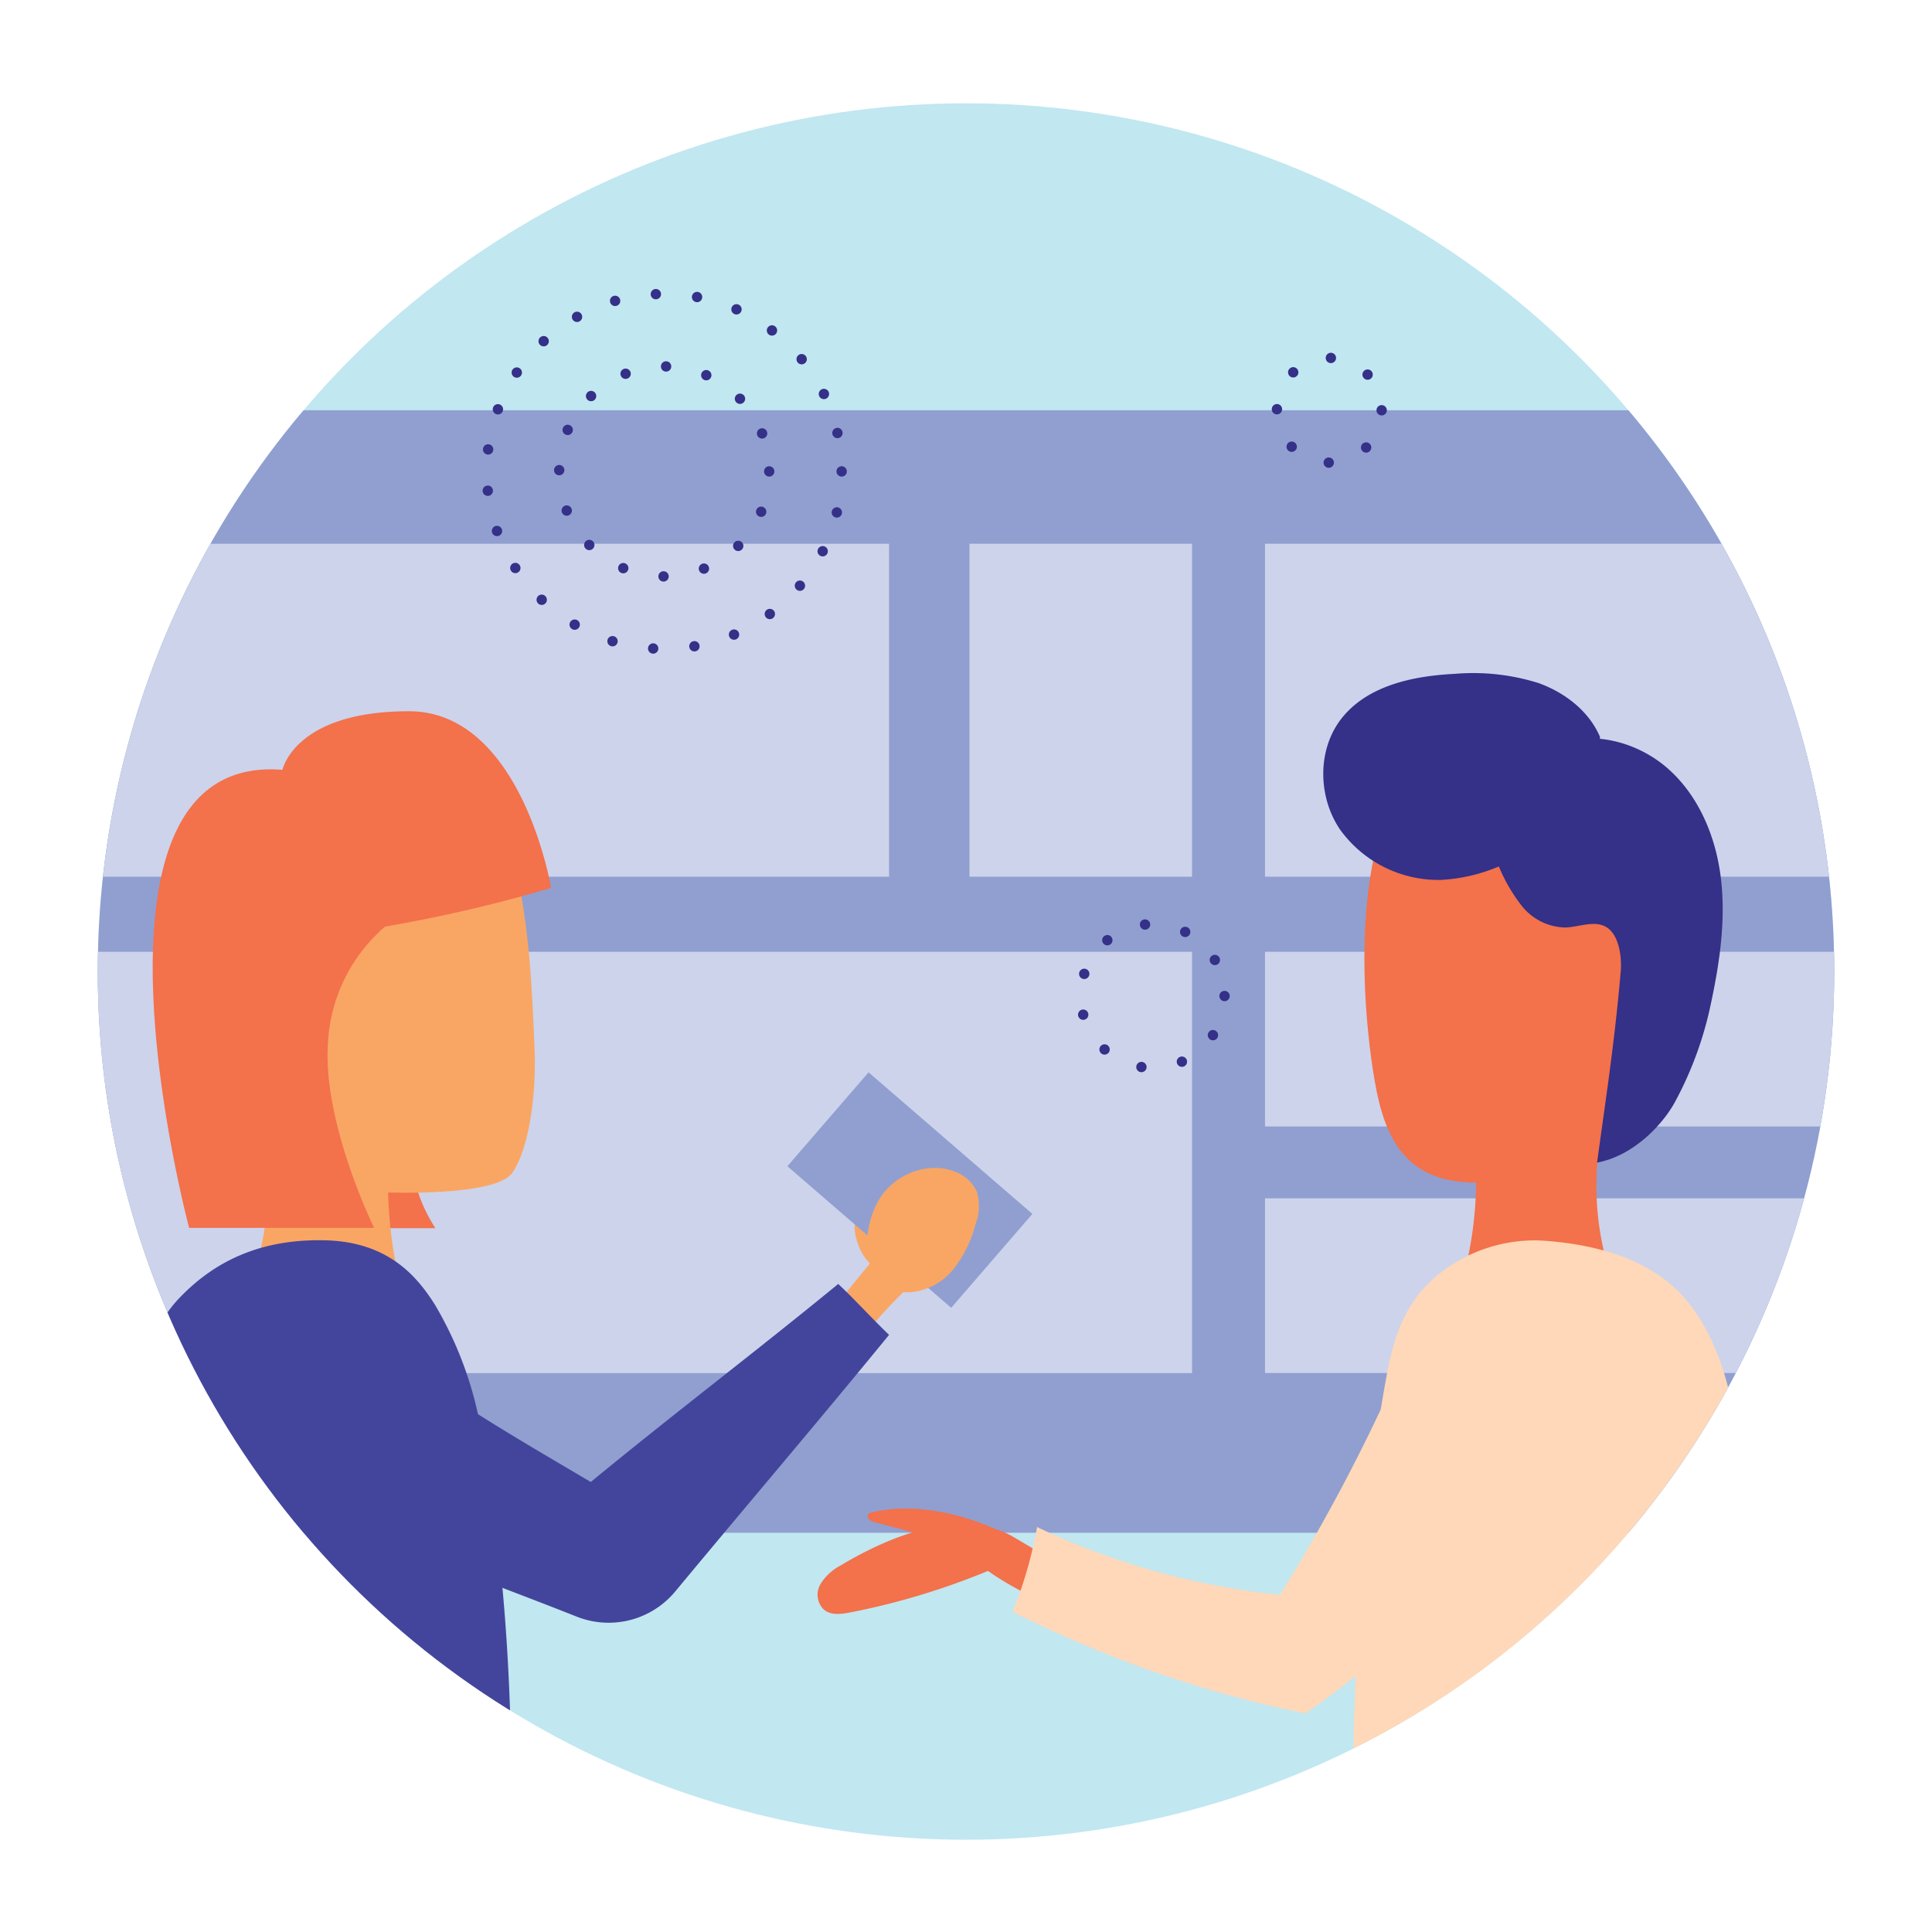
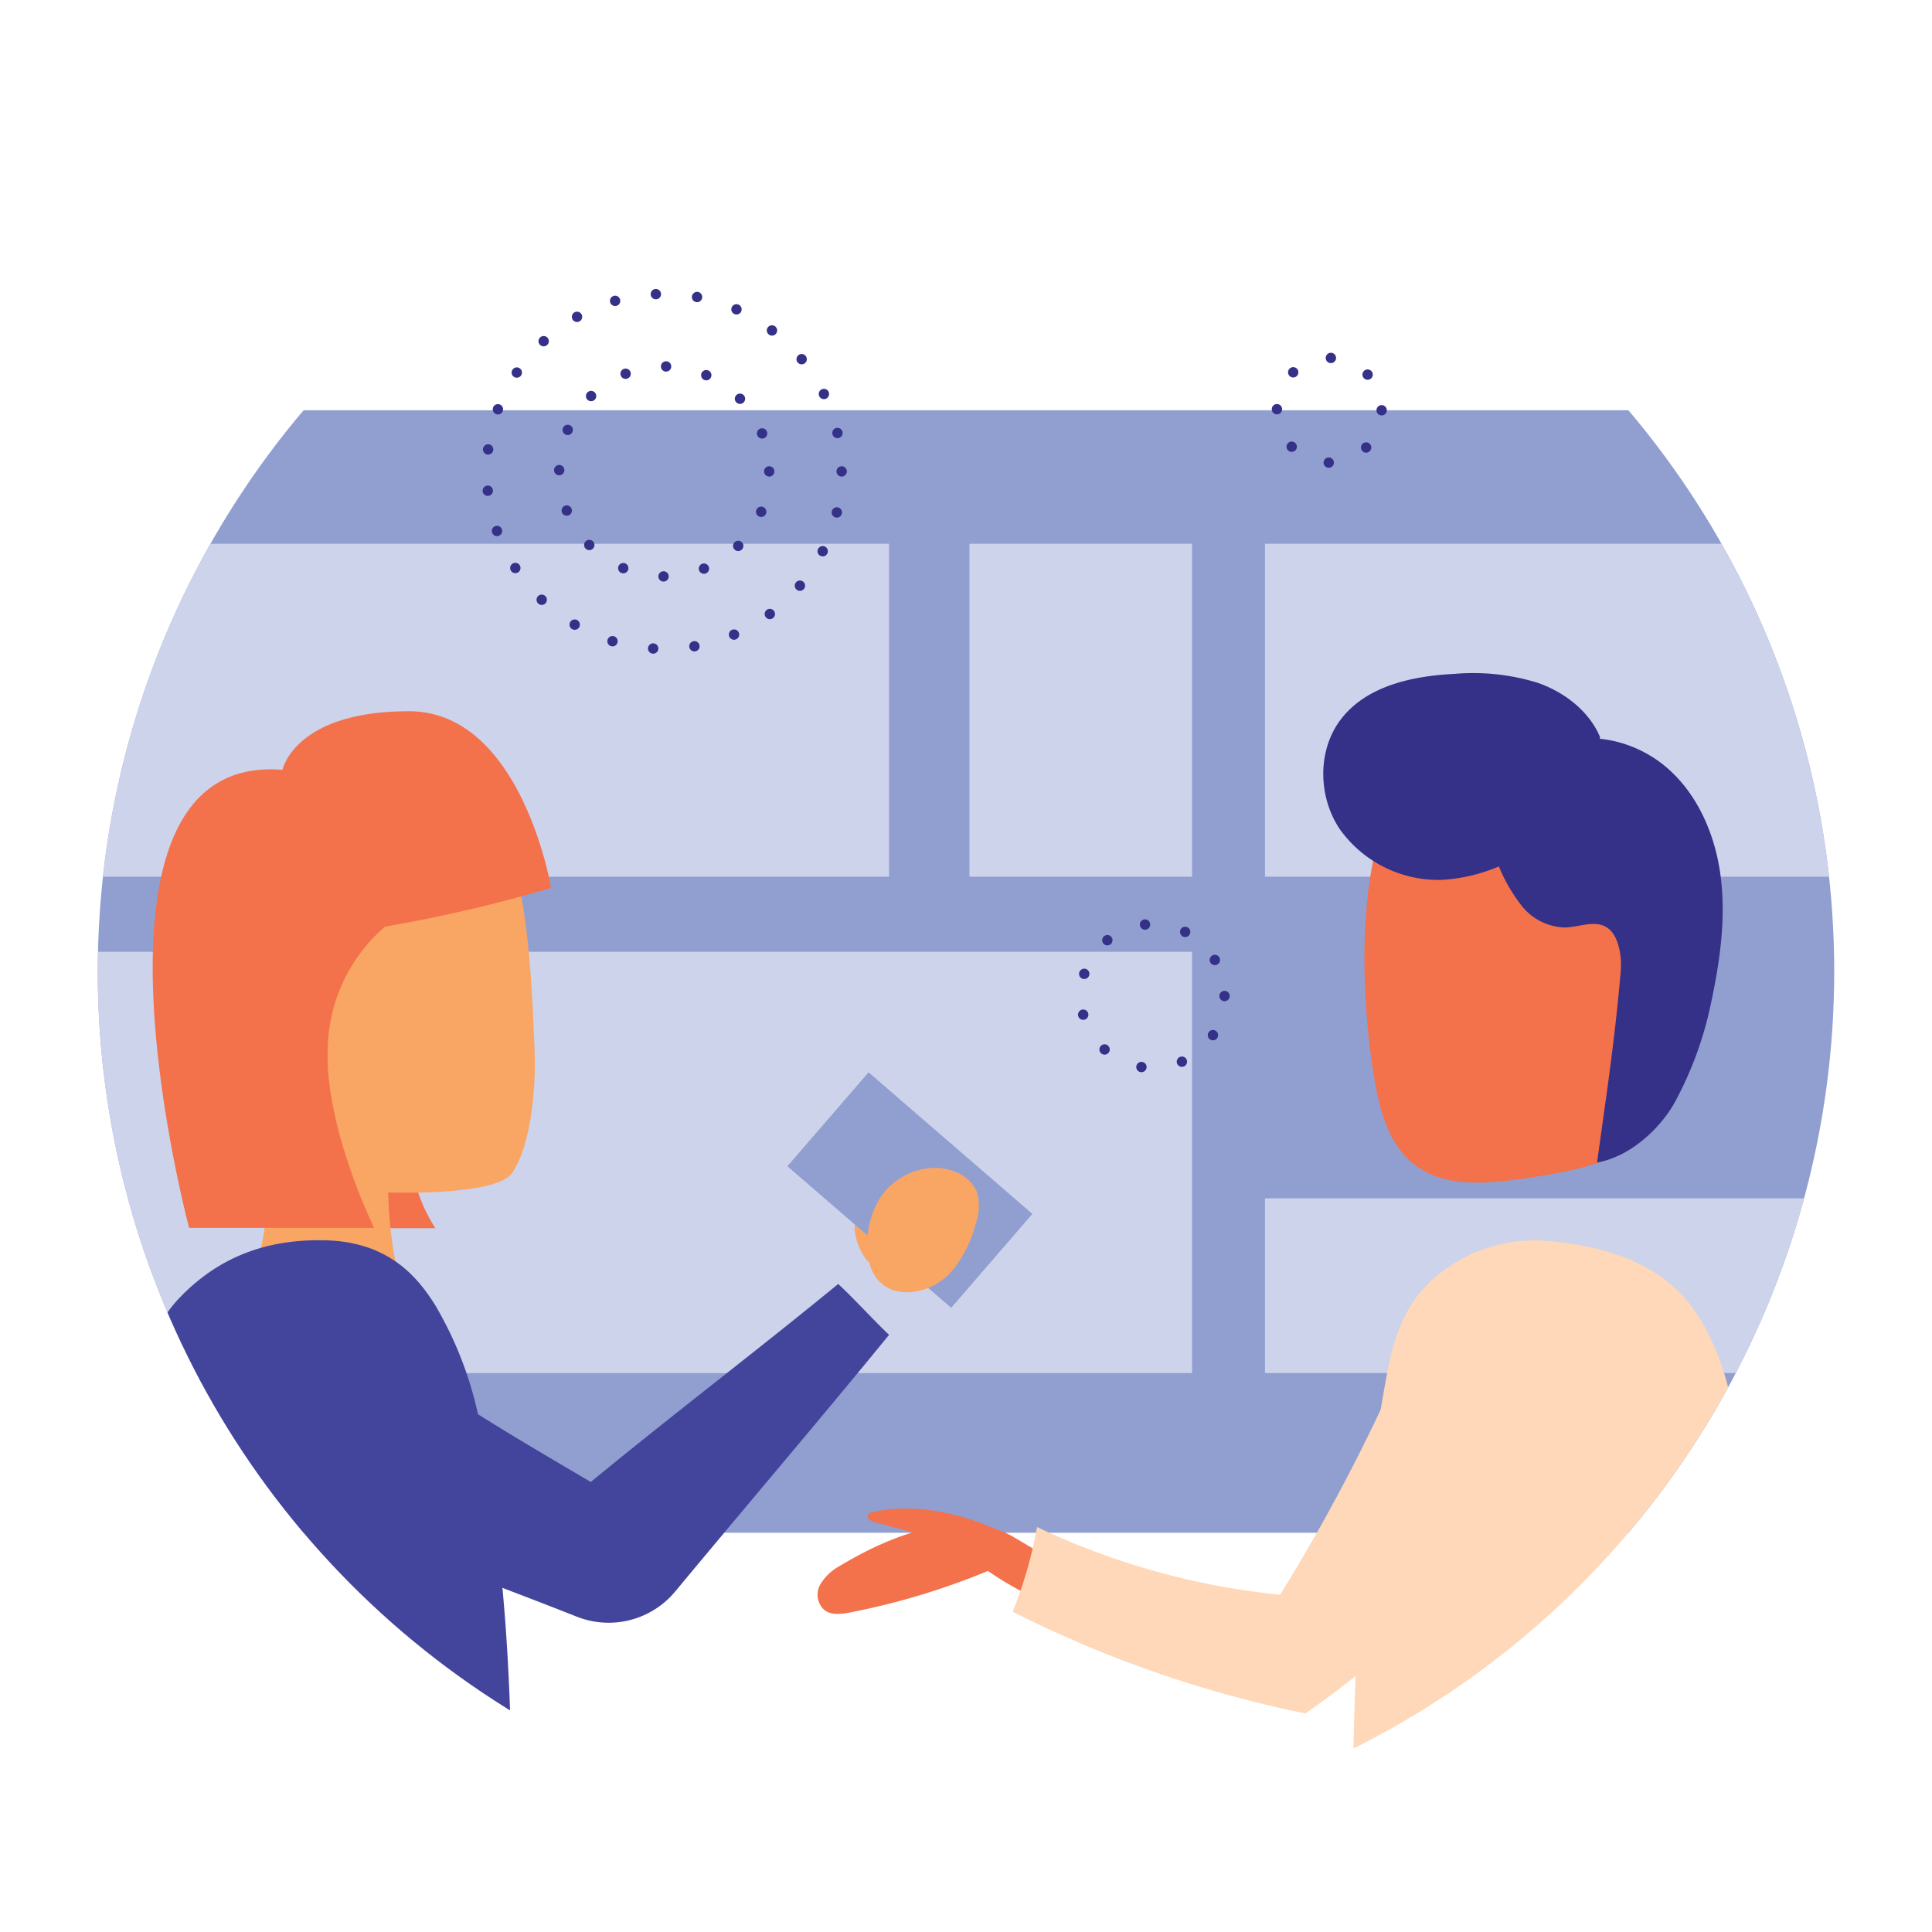
<svg xmlns="http://www.w3.org/2000/svg" viewBox="0 0 280 280">
  <defs>
    <style>.cls-1,.cls-11{fill:none;}.cls-2{fill:#c1e7f1;}.cls-3{clip-path:url(#clip-path);}.cls-4{fill:#909fd0;}.cls-5{fill:#cdd3eb;}.cls-6{fill:#f3714b;}.cls-7{fill:#f9a664;}.cls-8{fill:#43459c;}.cls-9{fill:#fed8b8;}.cls-10{fill:#353088;}.cls-11{stroke:#353088;stroke-linecap:round;stroke-miterlimit:10;stroke-width:1.5px;stroke-dasharray:0 6;}</style>
    <clipPath id="clip-path">
      <circle class="cls-1" cx="140" cy="140.8" r="125.83" />
    </clipPath>
  </defs>
  <title>Collaboration- The Evidence Behind the Strategy</title>
  <g id="Layer_1" data-name="Layer 1">
-     <circle class="cls-2" cx="140" cy="140.8" r="125.83" />
    <g class="cls-3">
      <path class="cls-4" d="M14.17,140.8A125.31,125.31,0,0,0,44,222.14H236a125.81,125.81,0,0,0,0-162.68H44A125.27,125.27,0,0,0,14.17,140.8Z" />
      <rect class="cls-5" x="12.23" y="78.8" width="116.62" height="48.26" />
      <rect class="cls-5" x="140.5" y="78.8" width="32.26" height="48.26" />
      <rect class="cls-5" x="183.33" y="78.8" width="115.01" height="48.26" />
-       <rect class="cls-5" x="183.33" y="137.94" width="115.01" height="25.32" />
      <rect class="cls-5" x="183.33" y="173.67" width="115.01" height="25.32" />
      <rect class="cls-5" x="12.23" y="137.94" width="160.53" height="61.06" />
      <path class="cls-6" d="M59.45,169c.58.77.58,4.21,3.64,9h-13Z" />
-       <path class="cls-7" d="M74.56,125.11c2.18,8.93,2.56,18.18,2.93,27.37C77.68,157.41,77,166,74.22,170c-2.33,3.38-17.84,3-21.93,2.62-6.54-.66-13.89-1.76-17.74-7.08-2.8-3.86-3-9-2.89-13.73.18-10.08,1.15-20.43,5.67-29.44C41.16,114.75,49.64,106,58.67,105,68.82,103.8,72.67,117.4,74.56,125.11Z" />
+       <path class="cls-7" d="M74.56,125.11c2.18,8.93,2.56,18.18,2.93,27.37C77.68,157.41,77,166,74.22,170c-2.33,3.38-17.84,3-21.93,2.62-6.54-.66-13.89-1.76-17.74-7.08-2.8-3.86-3-9-2.89-13.73.18-10.08,1.15-20.43,5.67-29.44C41.16,114.75,49.64,106,58.67,105,68.82,103.8,72.67,117.4,74.56,125.11" />
      <path class="cls-7" d="M38.22,165a41.41,41.41,0,0,1-.74,17.27c6.58,1.44,13.42,2.89,20.07,1.85a63.41,63.41,0,0,1-1.21-16.5C50.46,166.58,44.1,166,38.22,165Z" />
      <path class="cls-8" d="M23.41,209.29c-4.55-6.24-2.75-15.6,2.59-21.18s12.07-8.54,21-8.36,13.23,4.85,16.07,9.4a53.59,53.59,0,0,1,6.7,18.39c4.82,27.43,4.46,47.13,4.43,75C45.83,270.42,24.59,240.13,23.41,209.29Z" />
      <path class="cls-6" d="M79.87,128.68a210.76,210.76,0,0,1-24.06,5.61,23.82,23.82,0,0,0-8.29,17.11c-.71,11.49,6.7,26.55,6.7,26.55H27.41S9,109,40.94,111.57c0,0,1.73-8.49,18.32-8.49C75.6,103.08,79.87,128.68,79.87,128.68Z" />
-       <path class="cls-6" d="M231.94,165a41.41,41.41,0,0,0,.74,17.27,54.63,54.63,0,0,1-20.07.61,54.71,54.71,0,0,0,1.22-15.26C219.7,166.58,226.07,166,231.94,165Z" />
      <path class="cls-9" d="M249.35,223.14c4.55-6.24,3-25.65-5.19-35-5.08-5.82-13.31-7.92-21-8.36a22.2,22.2,0,0,0-14.58,4.84c-4.74,3.73-6.5,8.72-7.6,14.65-5.07,27.39-5.05,55.43-5,83.29C224.34,270.42,248.16,254,249.35,223.14Z" />
      <path class="cls-6" d="M199.22,156.58c.78,4.51,2.1,9.33,5.71,12.16,4.44,3.49,10.73,2.83,16.31,2,6.28-.93,13-2.06,17.59-6.41,5.11-4.83,6.38-12.43,6.55-19.46.2-8.48-.84-17.19-4.76-24.7s-11.08-13.68-19.48-14.78C194.85,101.92,196.41,140.16,199.22,156.58Z" />
      <path class="cls-10" d="M231.91,106.86c-1.58-3.77-5.1-6.49-8.95-7.87a31.6,31.6,0,0,0-12.13-1.33c-6.09.3-12.74,1.72-16.47,6.55-3.48,4.52-3.35,11.29-.16,16a17.57,17.57,0,0,0,14.69,7.31,24.69,24.69,0,0,0,23-20.68Z" />
      <path class="cls-10" d="M217,125a24.35,24.35,0,0,0,3.55,6.29,8.26,8.26,0,0,0,6.28,3.13c2.06-.06,4.32-1.13,6.06,0s2.18,4.23,2,6.36c-.91,10.47-2.14,18.26-3.43,27.71,5.09-.93,9.33-5.25,11.25-8.71A52.38,52.38,0,0,0,248,145.25c1.25-5.88,2.12-11.94,1.41-17.92s-3.15-11.92-7.65-15.91-11.25-5.7-16.79-3.35c-3.29,1.39-5.48,4.7-7.39,7.71S215.6,121.77,217,125Z" />
      <circle class="cls-11" cx="167.05" cy="144.35" r="10.42" />
      <circle class="cls-11" cx="192.65" cy="59.46" r="7.59" />
      <path class="cls-7" d="M124,179.06a5.4,5.4,0,0,1,1-4.53c.24-.28.6-.55.94-.41a1,1,0,0,1,.43.53,13.13,13.13,0,0,1,1.07,6.91c-.14,1.21-.86,2.25-1.87,1A8.64,8.64,0,0,1,124,179.06Z" />
      <rect class="cls-4" x="116.17" y="163.48" width="31.38" height="17.99" transform="translate(144.9 -44.24) rotate(40.84)" />
      <path class="cls-7" d="M127.87,173.15c2.34-3.16,6.78-4.8,10.45-3.37a5.54,5.54,0,0,1,3.28,3,7.53,7.53,0,0,1-.22,4.66,17.73,17.73,0,0,1-3.2,6.5,9,9,0,0,1-6.25,3.34C124.23,187.66,124.58,177.6,127.87,173.15Z" />
-       <path class="cls-7" d="M126.47,182.67c-2,2.33-3.93,4.87-5.87,7a16.7,16.7,0,0,1,4.71,3.75,72.36,72.36,0,0,1,8.21-8.58C131.18,184.3,128.81,183.24,126.47,182.67Z" />
      <path class="cls-8" d="M47.44,220.18c11.9,5,24.11,9.35,36.13,14.11a12.54,12.54,0,0,0,14.28-3.63c10.29-12.4,20.84-24.77,31-37.2-2.54-2.43-4.83-5-7.37-7.38-12.19,10-23.67,18.67-35.86,28.7-13.69-8.09-26.78-15.49-38.26-26.5A110.35,110.35,0,0,0,47.44,220.18Z" />
      <circle class="cls-11" cx="96.26" cy="68.32" r="15.22" />
      <circle class="cls-11" cx="96.26" cy="68.32" r="25.72" />
      <path class="cls-6" d="M153.84,226.86l-6.93-4.09c-7.42-4.39-17.77-.3-25.15,4.15a7.39,7.39,0,0,0-2.83,2.63,3,3,0,0,0,.37,3.62c1,1,2.63.77,4,.5a104.5,104.5,0,0,0,19.88-6,41.71,41.71,0,0,0,9.71,5.05C153.27,230.84,153.46,228.74,153.84,226.86Z" />
      <path class="cls-6" d="M144.1,221.53c-5.07-2.22-11.67-3.76-17.64-2.37a.92.92,0,0,0-.65.35c-.28.5.42,1,1,1.11l7,1.85C137.09,223.36,140.66,221.79,144.1,221.53Z" />
      <path class="cls-9" d="M206.86,188.69a267,267,0,0,1-21.34,42.43,106.58,106.58,0,0,1-35.22-9.81,61.61,61.61,0,0,1-3.54,12.27,168.46,168.46,0,0,0,42.41,14.74c10.36-7.07,19.09-15.47,25.71-26.13a54.09,54.09,0,0,1-4.32-21,50.4,50.4,0,0,0-.08-7.27C210.17,191.51,208.64,190.34,206.86,188.69Z" />
    </g>
  </g>
</svg>